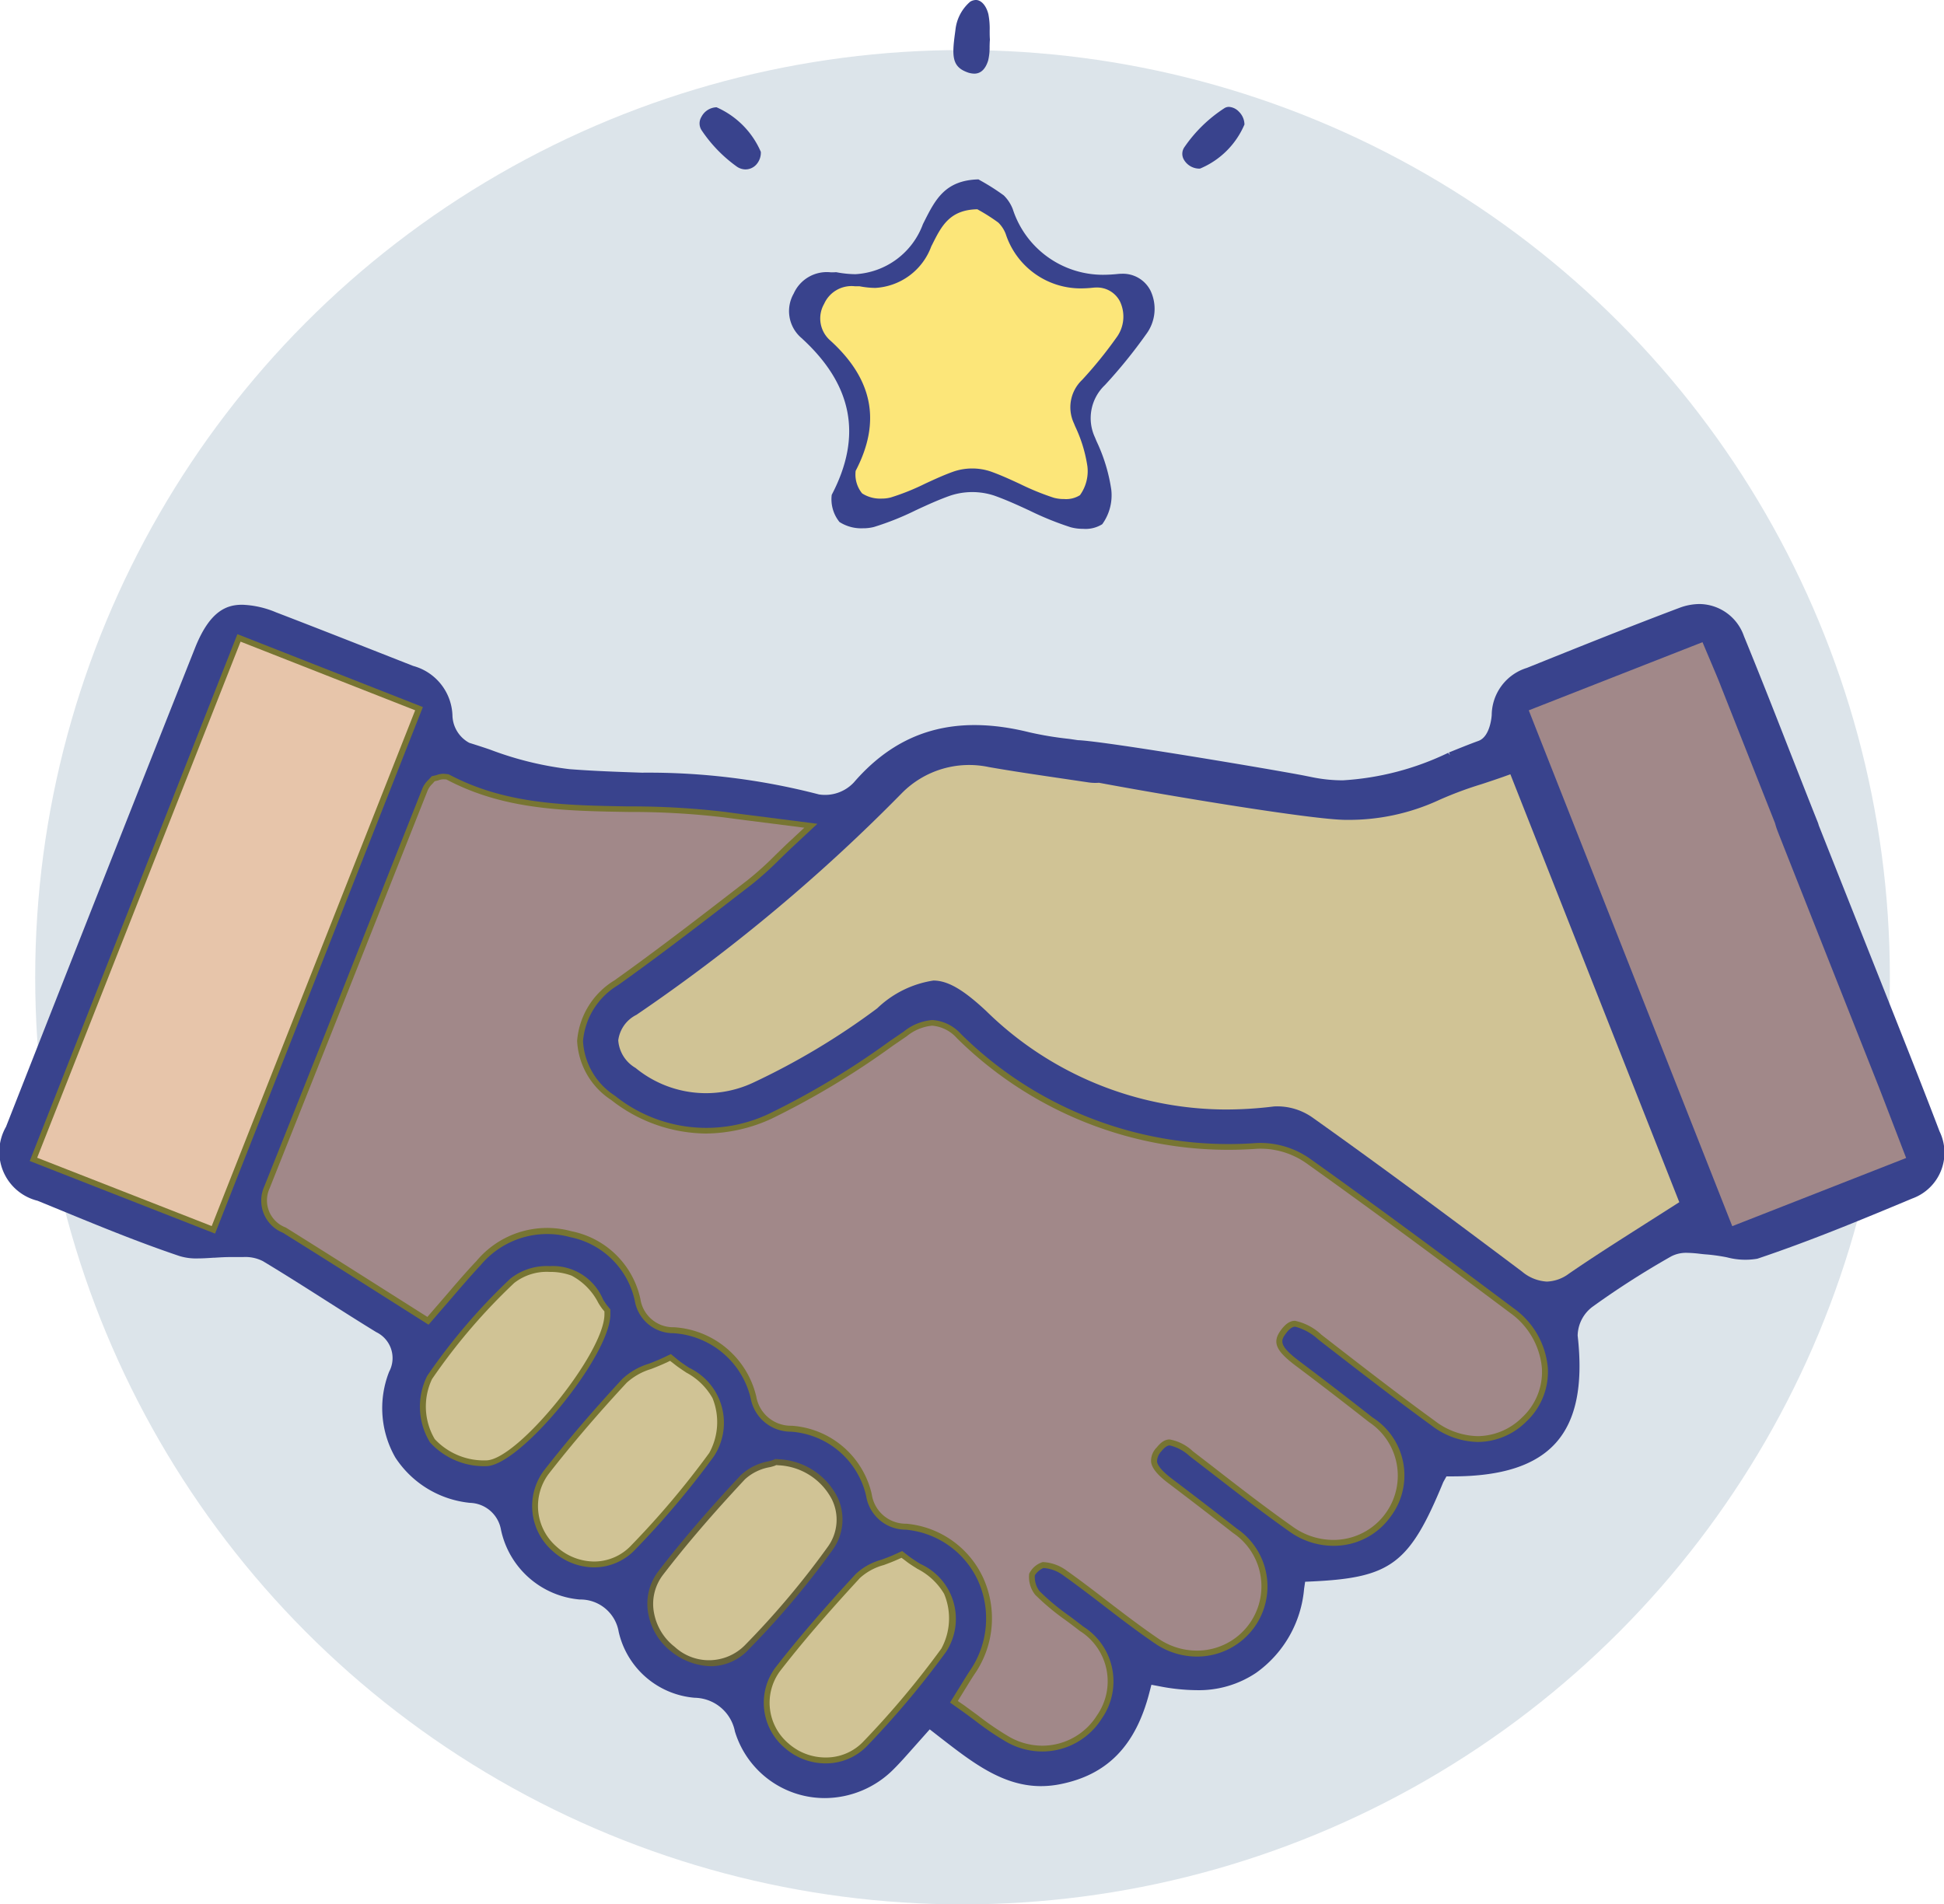
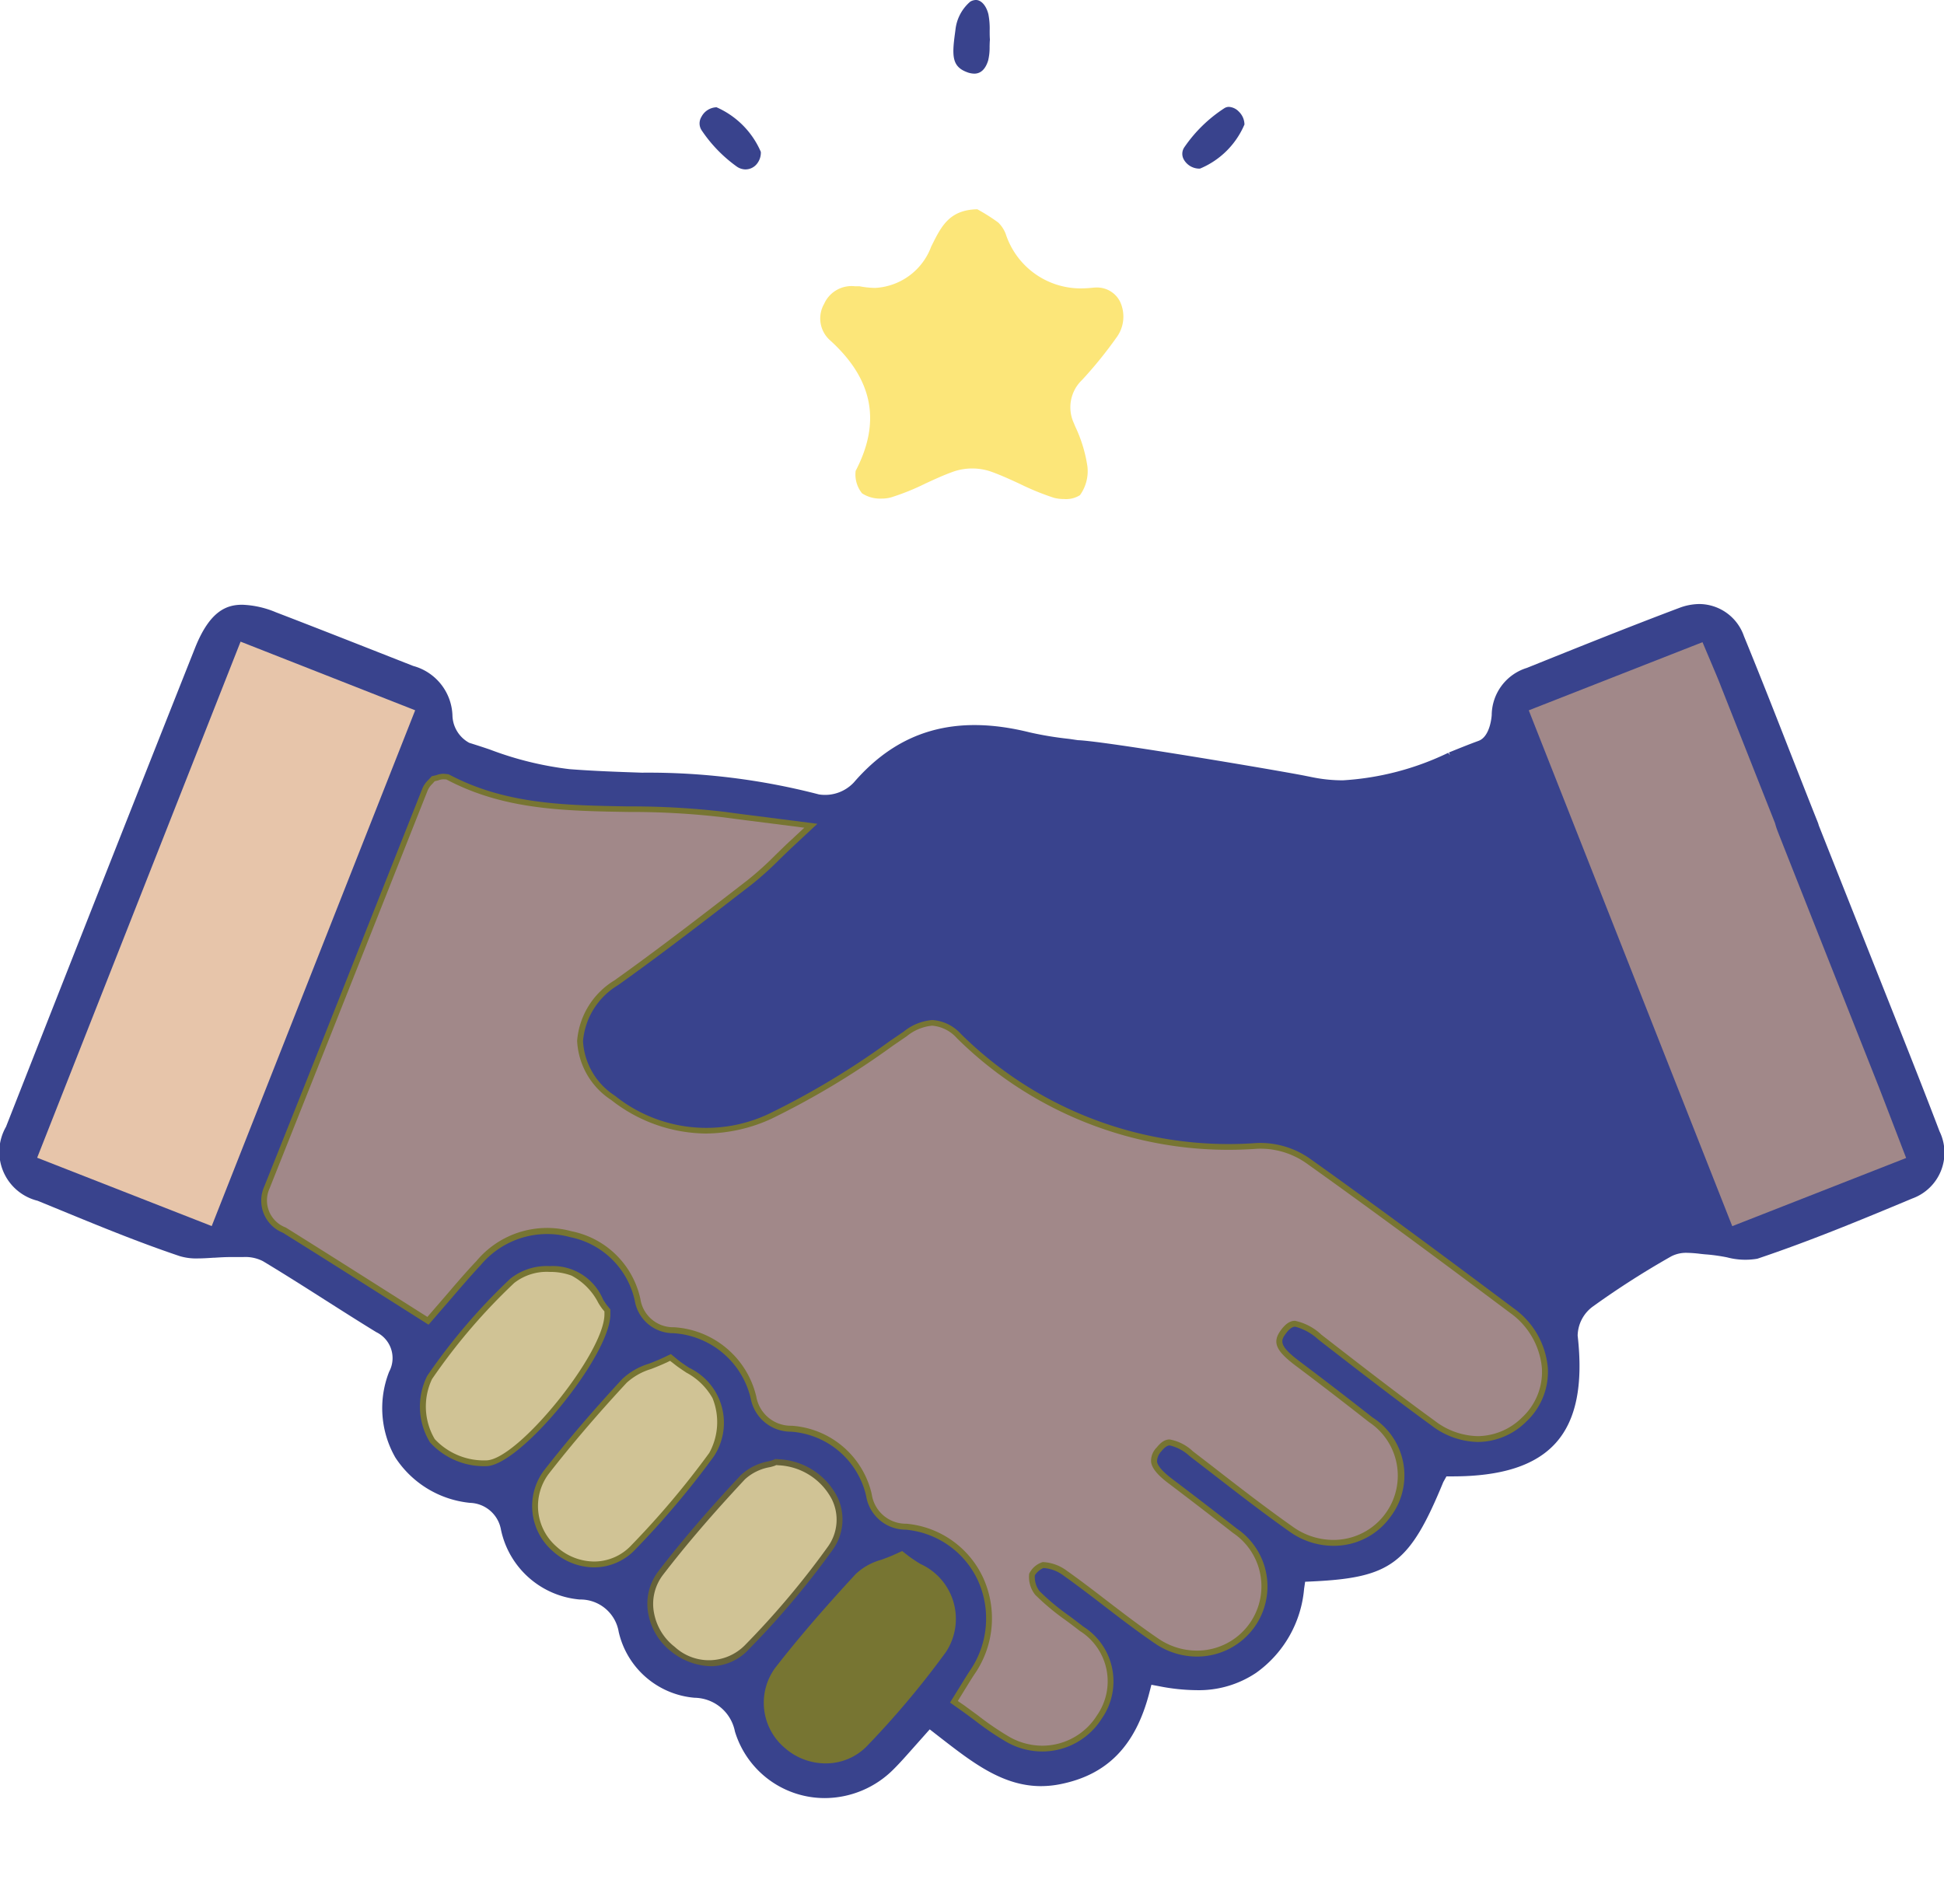
<svg xmlns="http://www.w3.org/2000/svg" width="83.853" height="82.159" viewBox="0 0 83.853 82.159">
  <g id="Group_10570" data-name="Group 10570" transform="translate(-762.621 -1139.917)">
-     <circle id="Ellipse_20" data-name="Ellipse 20" cx="40" cy="40" r="40" transform="translate(764.139 1142.076)" fill="#dce4ea" />
    <g id="Group_954" data-name="Group 954" transform="translate(-3156.676 -3204.199)">
-       <path id="Path_910" data-name="Path 910" d="M3966.018,4366.931a1.973,1.973,0,0,1-.543-.07,13.217,13.217,0,0,1-1.771-.718c-.49-.227-1-.461-1.525-.647a3.022,3.022,0,0,0-1.886,0c-.515.181-1.012.41-1.493.633a12.106,12.106,0,0,1-1.8.72,1.838,1.838,0,0,1-.481.058,1.739,1.739,0,0,1-1.011-.27,1.56,1.56,0,0,1-.335-1.173c1.341-2.563.894-4.794-1.366-6.82a1.524,1.524,0,0,1-.274-1.863,1.561,1.561,0,0,1,1.593-.917l.126,0,.116-.005a4.526,4.526,0,0,0,.827.086,3.3,3.3,0,0,0,2.912-2.16l.047-.094c.487-.967.909-1.8,2.349-1.836l.091.053a9.625,9.625,0,0,1,1,.638,1.679,1.679,0,0,1,.389.594,4.09,4.09,0,0,0,3.886,2.831,6.253,6.253,0,0,0,.639-.035,1.815,1.815,0,0,1,.19-.01,1.333,1.333,0,0,1,1.223.725,1.831,1.831,0,0,1-.189,1.89,21.816,21.816,0,0,1-1.774,2.187,1.965,1.965,0,0,0-.432,2.256l.069.167a7.405,7.405,0,0,1,.635,2.08,2.131,2.131,0,0,1-.388,1.5A1.353,1.353,0,0,1,3966.018,4366.931Z" fill="#39438d" />
      <path id="Path_911" data-name="Path 911" d="M3965.2,4365.646a1.653,1.653,0,0,1-.451-.057,11.129,11.129,0,0,1-1.468-.6c-.407-.188-.828-.383-1.266-.537a2.508,2.508,0,0,0-1.564,0c-.428.15-.84.341-1.239.525a10.092,10.092,0,0,1-1.491.6,1.521,1.521,0,0,1-.4.049,1.432,1.432,0,0,1-.838-.225,1.293,1.293,0,0,1-.278-.972c1.112-2.126.741-3.977-1.133-5.658a1.261,1.261,0,0,1-.227-1.545,1.294,1.294,0,0,1,1.321-.761l.1,0,.1,0a3.746,3.746,0,0,0,.686.072,2.733,2.733,0,0,0,2.415-1.792l.04-.078c.4-.8.753-1.5,1.948-1.523l.076.044a8.018,8.018,0,0,1,.825.529,1.371,1.371,0,0,1,.322.492,3.4,3.4,0,0,0,3.225,2.349,5.213,5.213,0,0,0,.53-.029,1.436,1.436,0,0,1,.157-.009,1.108,1.108,0,0,1,1.015.6,1.52,1.52,0,0,1-.157,1.568,18.17,18.17,0,0,1-1.471,1.814,1.629,1.629,0,0,0-.359,1.872l.057.139a6.087,6.087,0,0,1,.527,1.725,1.772,1.772,0,0,1-.322,1.241A1.122,1.122,0,0,1,3965.2,4365.646Z" fill="#fce679" />
      <path id="Path_912" data-name="Path 912" d="M3971.043,4351.391a.773.773,0,0,1-.682-.391.5.5,0,0,1,.03-.543,6.13,6.13,0,0,1,1.714-1.67.358.358,0,0,1,.2-.06.643.643,0,0,1,.432.208.788.788,0,0,1,.239.551,3.575,3.575,0,0,1-1.908,1.9Z" fill="#39438d" />
      <path id="Path_913" data-name="Path 913" d="M3951.452,4351.425a.668.668,0,0,1-.386-.131,6.093,6.093,0,0,1-1.514-1.571.541.541,0,0,1,0-.565.762.762,0,0,1,.653-.414,3.7,3.7,0,0,1,1.91,1.924.768.768,0,0,1-.206.559A.633.633,0,0,1,3951.452,4351.425Z" fill="#39438d" />
      <path id="Path_914" data-name="Path 914" d="M3961.324,4347.293a.918.918,0,0,1-.325-.067c-.635-.241-.643-.694-.51-1.669l.022-.167a1.856,1.856,0,0,1,.64-1.205.507.507,0,0,1,.239-.07c.233,0,.451.248.541.617a3.281,3.281,0,0,1,.055.7c0,.134,0,.268.011.4-.008.051-.011.171-.014.291a2.375,2.375,0,0,1-.062.6C3961.806,4347.1,3961.6,4347.293,3961.324,4347.293Z" fill="#39438d" />
      <path id="Path_915" data-name="Path 915" d="M4002.957,4392.924c-.606-1.594-1.245-3.206-1.862-4.765l-.079-.2c-.287-.724-2.582-6.5-3.264-8.224-.015-.047-.025-.091-.046-.142-.405-1.012-.8-2.028-1.2-3.042l-.049-.125c-.705-1.806-1.3-3.311-1.936-4.864a2.052,2.052,0,0,0-1.919-1.387,2.491,2.491,0,0,0-.862.164c-2.183.822-4.42,1.722-6.583,2.592a2.149,2.149,0,0,0-1.516,2.03c0,.009-.05.928-.57,1.118-.429.156-.859.332-1.276.5l.048.116-.081-.1a12.091,12.091,0,0,1-4.545,1.186,6.6,6.6,0,0,1-1.266-.124l-.339-.068c-.983-.2-8.649-1.5-9.815-1.54-.138-.018-.277-.042-.412-.059a14.515,14.515,0,0,1-1.677-.279c-3.189-.791-5.633-.093-7.58,2.16a1.7,1.7,0,0,1-1.507.518,29.234,29.234,0,0,0-7.637-.938c-1.024-.035-2.081-.071-3.121-.152a14.43,14.43,0,0,1-3.411-.837l-.041-.015c-.292-.1-.582-.193-.873-.284a1.383,1.383,0,0,1-.724-1.156,2.293,2.293,0,0,0-1.694-2.161l-.946-.372c-1.63-.642-3.315-1.305-4.978-1.944a4.109,4.109,0,0,0-1.446-.324c-.643,0-1.388.222-2.04,1.862-2.443,6.155-5.11,12.913-8.154,20.66a2.173,2.173,0,0,0,1.362,3.191l1,.41c1.662.684,3.381,1.39,5.13,1.978a2.444,2.444,0,0,0,.777.1c.221,0,.448-.015.677-.03l.042,0c.229-.015.464-.029.687-.029l.22,0,.335,0a1.655,1.655,0,0,1,.852.177c.9.541,1.8,1.113,2.668,1.666l.052.033c.708.45,1.44.917,2.169,1.363a1.243,1.243,0,0,1,.555,1.708,4.289,4.289,0,0,0,.267,3.7,4.354,4.354,0,0,0,3.219,1.957,1.4,1.4,0,0,1,1.337,1.154,3.808,3.808,0,0,0,3.4,3.016,1.673,1.673,0,0,1,1.68,1.4,3.673,3.673,0,0,0,3.273,2.839,1.8,1.8,0,0,1,1.739,1.453,4.048,4.048,0,0,0,3.884,2.875,4.2,4.2,0,0,0,2.968-1.252c.282-.281.548-.585.828-.9l.723-.813.473.368c1.38,1.07,2.684,2.081,4.326,2.081a4.258,4.258,0,0,0,.847-.087c2.022-.407,3.238-1.662,3.828-3.946l.088-.34.345.065a8.591,8.591,0,0,0,1.6.168,4.428,4.428,0,0,0,2.571-.747,4.971,4.971,0,0,0,2.07-3.624l.045-.306.309-.014c3.4-.162,4.2-.765,5.651-4.288l.136-.244h.261c2.131,0,3.59-.474,4.461-1.45s1.18-2.491.937-4.627a1.592,1.592,0,0,1,.668-1.26,36.826,36.826,0,0,1,3.372-2.157,1.4,1.4,0,0,1,.685-.15,5.4,5.4,0,0,1,.572.044c.1.011.2.022.3.028a7.89,7.89,0,0,1,.849.123,3.066,3.066,0,0,0,1.305.059c2.2-.739,4.333-1.615,6.686-2.6A2.1,2.1,0,0,0,4002.957,4392.924Z" fill="#39438d" />
-       <path id="Path_916" data-name="Path 916" d="M3990.106,4397.017c-1.038.661-2.113,1.344-3.136,2.048a1.682,1.682,0,0,1-.951.341,1.815,1.815,0,0,1-1.072-.433c-2.864-2.15-5.934-4.439-8.994-6.614a2.643,2.643,0,0,0-1.7-.509,16.868,16.868,0,0,1-2.08.132,14.808,14.808,0,0,1-10.334-4.246c-1-.935-1.665-1.317-2.282-1.317a4.466,4.466,0,0,0-2.424,1.2,30.731,30.731,0,0,1-5.382,3.221,4.789,4.789,0,0,1-5.041-.652,1.5,1.5,0,0,1-.745-1.19,1.432,1.432,0,0,1,.784-1.1,75.674,75.674,0,0,0,11.453-9.569,4.079,4.079,0,0,1,3.75-1.12c1.011.177,2.041.328,3.037.475l1.23.182a2.047,2.047,0,0,0,.481.02c3.064.573,9.256,1.6,10.642,1.6a9.255,9.255,0,0,0,4.024-.854,15.884,15.884,0,0,1,1.815-.679l.139-.045c.254-.085.516-.171.785-.266l.341-.122,7.286,18.461Z" fill="#d0c395" />
      <path id="Path_917" data-name="Path 917" d="M3994.016,4397.015l-8.777-22.254,7.494-2.94.408.965c.149.353.281.661.4.973l2.321,5.87a3.3,3.3,0,0,0,.118.361c.345.887,4.367,11.041,4.367,11.041.207.532.976,2.538,1.17,3.043Z" fill="#a18889" />
      <path id="Path_918" data-name="Path 918" d="M3954.912,4420.192a2.663,2.663,0,0,1-1.764-.668,2.546,2.546,0,0,1-.409-3.459c.961-1.237,2.064-2.521,3.468-4.041a2.6,2.6,0,0,1,1.1-.615c.19-.07.371-.135.56-.221l.343-.157.3.232c.137.1.295.207.449.3l.033.022a2.6,2.6,0,0,1,1.109,3.8,38.216,38.216,0,0,1-3.364,4.014A2.467,2.467,0,0,1,3954.912,4420.192Z" fill="#777532" />
-       <path id="Path_919" data-name="Path 919" d="M3958.181,4411.322l-.207.094c-.2.088-.386.157-.553.219a2.484,2.484,0,0,0-1.03.558c-1.4,1.516-2.5,2.794-3.454,4.026a2.3,2.3,0,0,0,.377,3.118,2.408,2.408,0,0,0,1.6.6,2.217,2.217,0,0,0,1.643-.708,38.026,38.026,0,0,0,3.343-3.987,2.727,2.727,0,0,0,.119-2.367,2.828,2.828,0,0,0-1.153-1.077l-.038-.025c-.158-.1-.322-.2-.467-.318Z" fill="#d0c395" />
      <path id="Path_920" data-name="Path 920" d="M3964.256,4419.679a3.145,3.145,0,0,1-1.524-.4,12.393,12.393,0,0,1-1.363-.922c-.213-.16-.409-.305-.612-.45l-.481-.339.5-.807c.127-.207.239-.389.356-.566a3.978,3.978,0,0,0,.344-3.9,3.811,3.811,0,0,0-3.113-2.186,1.727,1.727,0,0,1-1.706-1.456,3.575,3.575,0,0,0-3.241-2.771,1.758,1.758,0,0,1-1.738-1.439,3.659,3.659,0,0,0-3.34-2.81,1.68,1.68,0,0,1-1.66-1.4,3.566,3.566,0,0,0-2.787-2.744,3.735,3.735,0,0,0-3.854,1.2c-.44.471-.871.974-1.288,1.461l-.966,1.116-2.143-1.358c-1.418-.9-2.778-1.759-4.145-2.611a1.493,1.493,0,0,1-.8-1.992q2.213-5.528,4.4-11.066l2.423-6.111a1.059,1.059,0,0,1,.249-.357l.154-.167.2-.047a.905.905,0,0,1,.309-.06l.214.022.108.055c2.4,1.247,4.956,1.288,7.661,1.332a34.157,34.157,0,0,1,4.162.237c.46.064.921.123,1.443.188l2.536.325-.975.908c-.232.216-.441.419-.637.609l-.023.023a14,14,0,0,1-1.2,1.08l-.344.265c-1.664,1.287-3.551,2.745-5.43,4.083a3.121,3.121,0,0,0-1.5,2.409,3,3,0,0,0,1.373,2.352,6.3,6.3,0,0,0,6.647.782,34.508,34.508,0,0,0,5.206-3.132l.606-.413a2.235,2.235,0,0,1,1.232-.5,1.818,1.818,0,0,1,1.236.6,16.412,16.412,0,0,0,12.76,4.706,3.73,3.73,0,0,1,2.256.647c3.089,2.2,6.065,4.413,8.821,6.479a3.525,3.525,0,0,1,1.479,2.572,2.937,2.937,0,0,1-.931,2.323,2.994,2.994,0,0,1-2.082.877,3.389,3.389,0,0,1-2-.708c-1.59-1.156-3.163-2.376-4.684-3.555l-.209-.163a2.355,2.355,0,0,0-.989-.548c-.046,0-.185,0-.4.29-.234.312-.321.522.588,1.206,1.007.756,2.038,1.55,3.153,2.425a2.959,2.959,0,0,1,.736,4.323,3,3,0,0,1-2.431,1.209,3.251,3.251,0,0,1-1.874-.6c-1.215-.856-2.4-1.78-3.553-2.673l-.779-.6a1.89,1.89,0,0,0-.849-.457c-.041,0-.165,0-.364.251a.659.659,0,0,0-.189.442c.025.191.251.448.674.767.847.639,1.752,1.336,2.77,2.129a3.017,3.017,0,0,1,.77,4.232,3.047,3.047,0,0,1-2.494,1.288,3.2,3.2,0,0,1-1.8-.56c-.759-.517-1.493-1.079-2.2-1.623-.634-.488-1.189-.911-1.762-1.318a1.592,1.592,0,0,0-.859-.319.845.845,0,0,0-.368.312.994.994,0,0,0,.2.684,9.991,9.991,0,0,0,1.287,1.071l.057.042c.183.138.366.275.545.416a2.8,2.8,0,0,1,.8,3.965A3.038,3.038,0,0,1,3964.256,4419.679Z" fill="#777532" />
      <path id="Path_921" data-name="Path 921" d="M3960.612,4417.5l.29.2c.2.147.4.293.594.436a12.415,12.415,0,0,0,1.357.922,2.893,2.893,0,0,0,1.4.371,2.789,2.789,0,0,0,2.367-1.317,2.567,2.567,0,0,0-.749-3.636c-.177-.14-.358-.276-.54-.411l-.056-.041a10.361,10.361,0,0,1-1.32-1.1,1.226,1.226,0,0,1-.264-.917.961.961,0,0,1,.584-.5h0a1.855,1.855,0,0,1,1.027.365c.576.408,1.134.834,1.75,1.309.725.555,1.457,1.116,2.21,1.628a2.943,2.943,0,0,0,1.655.517,2.774,2.774,0,0,0,1.569-5.073c-1.015-.792-1.92-1.488-2.765-2.127-.31-.232-.727-.583-.772-.935a.807.807,0,0,1,.242-.628c.245-.31.436-.346.559-.346a1.955,1.955,0,0,1,1,.51l.78.6c1.148.892,2.333,1.813,3.544,2.665a3.005,3.005,0,0,0,1.73.559,2.772,2.772,0,0,0,1.541-5.085c-1.113-.875-2.144-1.667-3.15-2.423-.883-.663-1.032-1.027-.638-1.556.261-.349.468-.389.6-.389a2.361,2.361,0,0,1,1.138.6l.213.165c1.52,1.178,3.092,2.4,4.678,3.55a3.14,3.14,0,0,0,1.857.661,2.75,2.75,0,0,0,1.91-.808,2.682,2.682,0,0,0,.853-2.126,3.285,3.285,0,0,0-1.379-2.389c-2.755-2.063-5.73-4.277-8.816-6.475a3.441,3.441,0,0,0-2.094-.6,16.648,16.648,0,0,1-12.949-4.775,1.6,1.6,0,0,0-1.064-.535,2.033,2.033,0,0,0-1.092.453l-.6.411a34.834,34.834,0,0,1-5.249,3.156,6.91,6.91,0,0,1-2.826.633,6.694,6.694,0,0,1-4.073-1.445,3.231,3.231,0,0,1-1.473-2.554,3.362,3.362,0,0,1,1.61-2.609c1.874-1.335,3.759-2.792,5.422-4.077l.343-.266a13.624,13.624,0,0,0,1.17-1.056l.029-.029c.2-.191.407-.4.641-.613l.584-.545-2.007-.256c-.523-.066-.984-.125-1.446-.188a33.837,33.837,0,0,0-4.109-.235c-2.757-.044-5.34-.086-7.793-1.359l-.084-.044-.13-.006a.688.688,0,0,0-.232.05l-.142.033-.1.112a.863.863,0,0,0-.2.278l-2.423,6.111q-2.193,5.536-4.4,11.068a1.248,1.248,0,0,0,.7,1.685c1.367.853,2.729,1.715,4.147,2.614l1.961,1.242.825-.953c.418-.488.85-.994,1.3-1.468a3.968,3.968,0,0,1,4.095-1.274,3.8,3.8,0,0,1,2.969,2.926,1.43,1.43,0,0,0,1.447,1.215,3.889,3.889,0,0,1,3.551,2.991,1.515,1.515,0,0,0,1.529,1.258,3.808,3.808,0,0,1,3.451,2.952,1.484,1.484,0,0,0,1.493,1.275,4.052,4.052,0,0,1,3.311,2.329,4.226,4.226,0,0,1-.361,4.148c-.117.175-.228.353-.353.558Z" fill="#a18889" />
      <path id="Path_922" data-name="Path 922" d="M3949.958,4416a2.841,2.841,0,0,1-1.709-.635,2.657,2.657,0,0,1-.983-1.6,2.309,2.309,0,0,1,.431-1.864c.992-1.293,2.154-2.647,3.55-4.141a2.374,2.374,0,0,1,1.2-.6l.057-.015a.655.655,0,0,0,.107-.031l.135-.055.148.012a2.993,2.993,0,0,1,2.515,1.614,2.233,2.233,0,0,1-.194,2.291,36.4,36.4,0,0,1-3.612,4.288A2.238,2.238,0,0,1,3949.958,4416Z" fill="#666239" />
      <path id="Path_923" data-name="Path 923" d="M3952.782,4407.323l-.081.034c-.036.014-.084.026-.138.041l-.057.014a2.125,2.125,0,0,0-1.075.523c-1.392,1.489-2.549,2.838-3.536,4.124a2.059,2.059,0,0,0-.383,1.664,2.4,2.4,0,0,0,.89,1.443,2.179,2.179,0,0,0,3.018-.065,36.111,36.111,0,0,0,3.587-4.258,1.989,1.989,0,0,0,.173-2.04,2.74,2.74,0,0,0-2.31-1.472Z" fill="#d0c395" />
      <path id="Path_924" data-name="Path 924" d="M3944.922,4411.736a2.691,2.691,0,0,1-1.788-.706,2.569,2.569,0,0,1-.381-3.464c1.006-1.29,2.113-2.585,3.387-3.959a2.889,2.889,0,0,1,1.148-.658c.179-.069.381-.148.59-.246h0l.356-.169.3.246c.143.116.306.224.464.329l.028.018a2.628,2.628,0,0,1,1.063,3.819,37.108,37.108,0,0,1-3.378,4.006A2.447,2.447,0,0,1,3944.922,4411.736Z" fill="#777532" />
      <path id="Path_925" data-name="Path 925" d="M3948.2,4402.826l-.212.1c-.218.1-.425.182-.608.253a2.715,2.715,0,0,0-1.055.595c-1.268,1.369-2.372,2.659-3.373,3.944a2.319,2.319,0,0,0,.352,3.124,2.435,2.435,0,0,0,1.62.641,2.2,2.2,0,0,0,1.611-.707,36.97,36.97,0,0,0,3.355-3.978,2.751,2.751,0,0,0,.14-2.365,2.816,2.816,0,0,0-1.129-1.1l-.035-.024c-.163-.108-.332-.219-.483-.342Z" fill="#d0c395" />
      <path id="Path_926" data-name="Path 926" d="M3940.277,4407.369a3.153,3.153,0,0,1-2.434-1.028,2.959,2.959,0,0,1-.119-2.867,25.791,25.791,0,0,1,3.584-4.192,2.52,2.52,0,0,1,1.7-.543,2.348,2.348,0,0,1,2.3,1.435,2.817,2.817,0,0,0,.172.257l.145.176,0,.23C3945.592,4402.645,3941.747,4407.345,3940.277,4407.369Z" fill="#777532" />
      <path id="Path_927" data-name="Path 927" d="M3943.006,4398.989a2.278,2.278,0,0,0-1.526.475,25.446,25.446,0,0,0-3.549,4.15,2.766,2.766,0,0,0,.119,2.588,2.9,2.9,0,0,0,2.225.917c1.353-.022,5.069-4.6,5.094-6.286l0-.138-.087-.106a2.694,2.694,0,0,1-.173-.256,2.727,2.727,0,0,0-1.16-1.185A2.645,2.645,0,0,0,3943.006,4398.989Z" fill="#d0c395" />
-       <path id="Path_928" data-name="Path 928" d="M3928.573,4397.336l-.116-.046-7.878-3.086.046-.116,8.912-22.613,8,3.145Z" fill="#777532" />
      <path id="Path_929" data-name="Path 929" d="M3920.9,4394.063l7.529,2.948,8.776-22.252-7.531-2.961Z" fill="#e7c5aa" />
    </g>
  </g>
</svg>